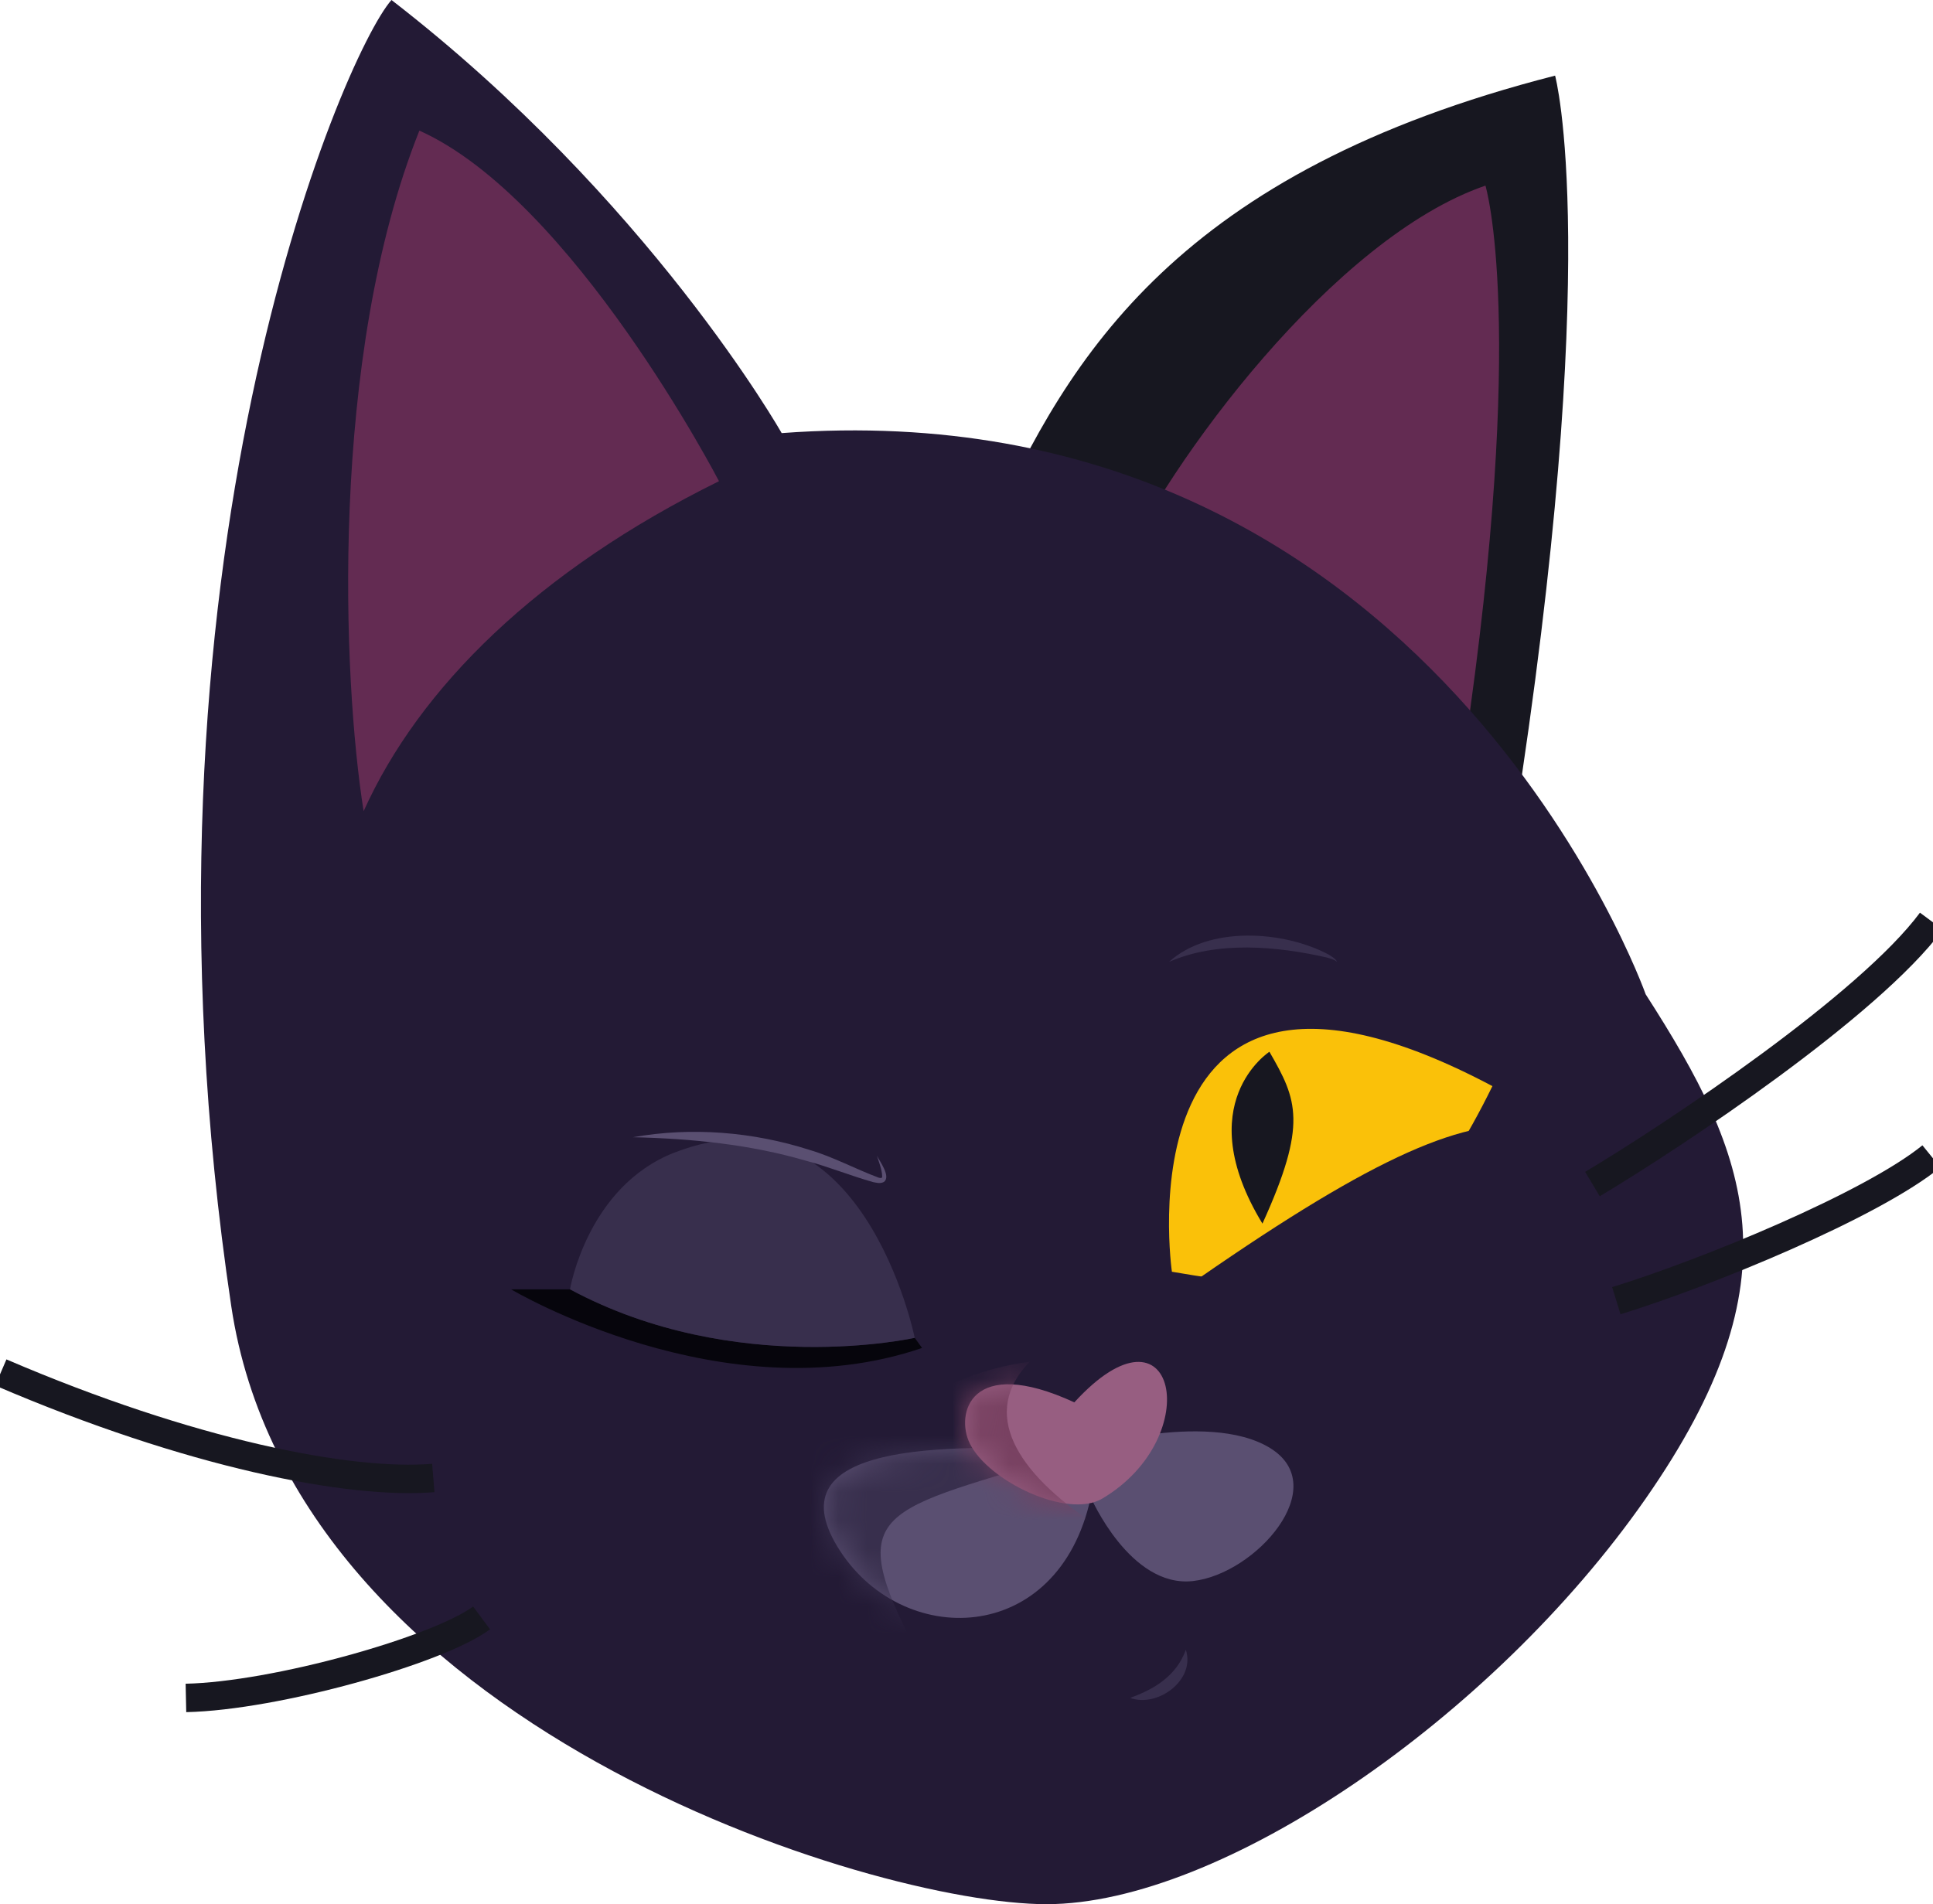
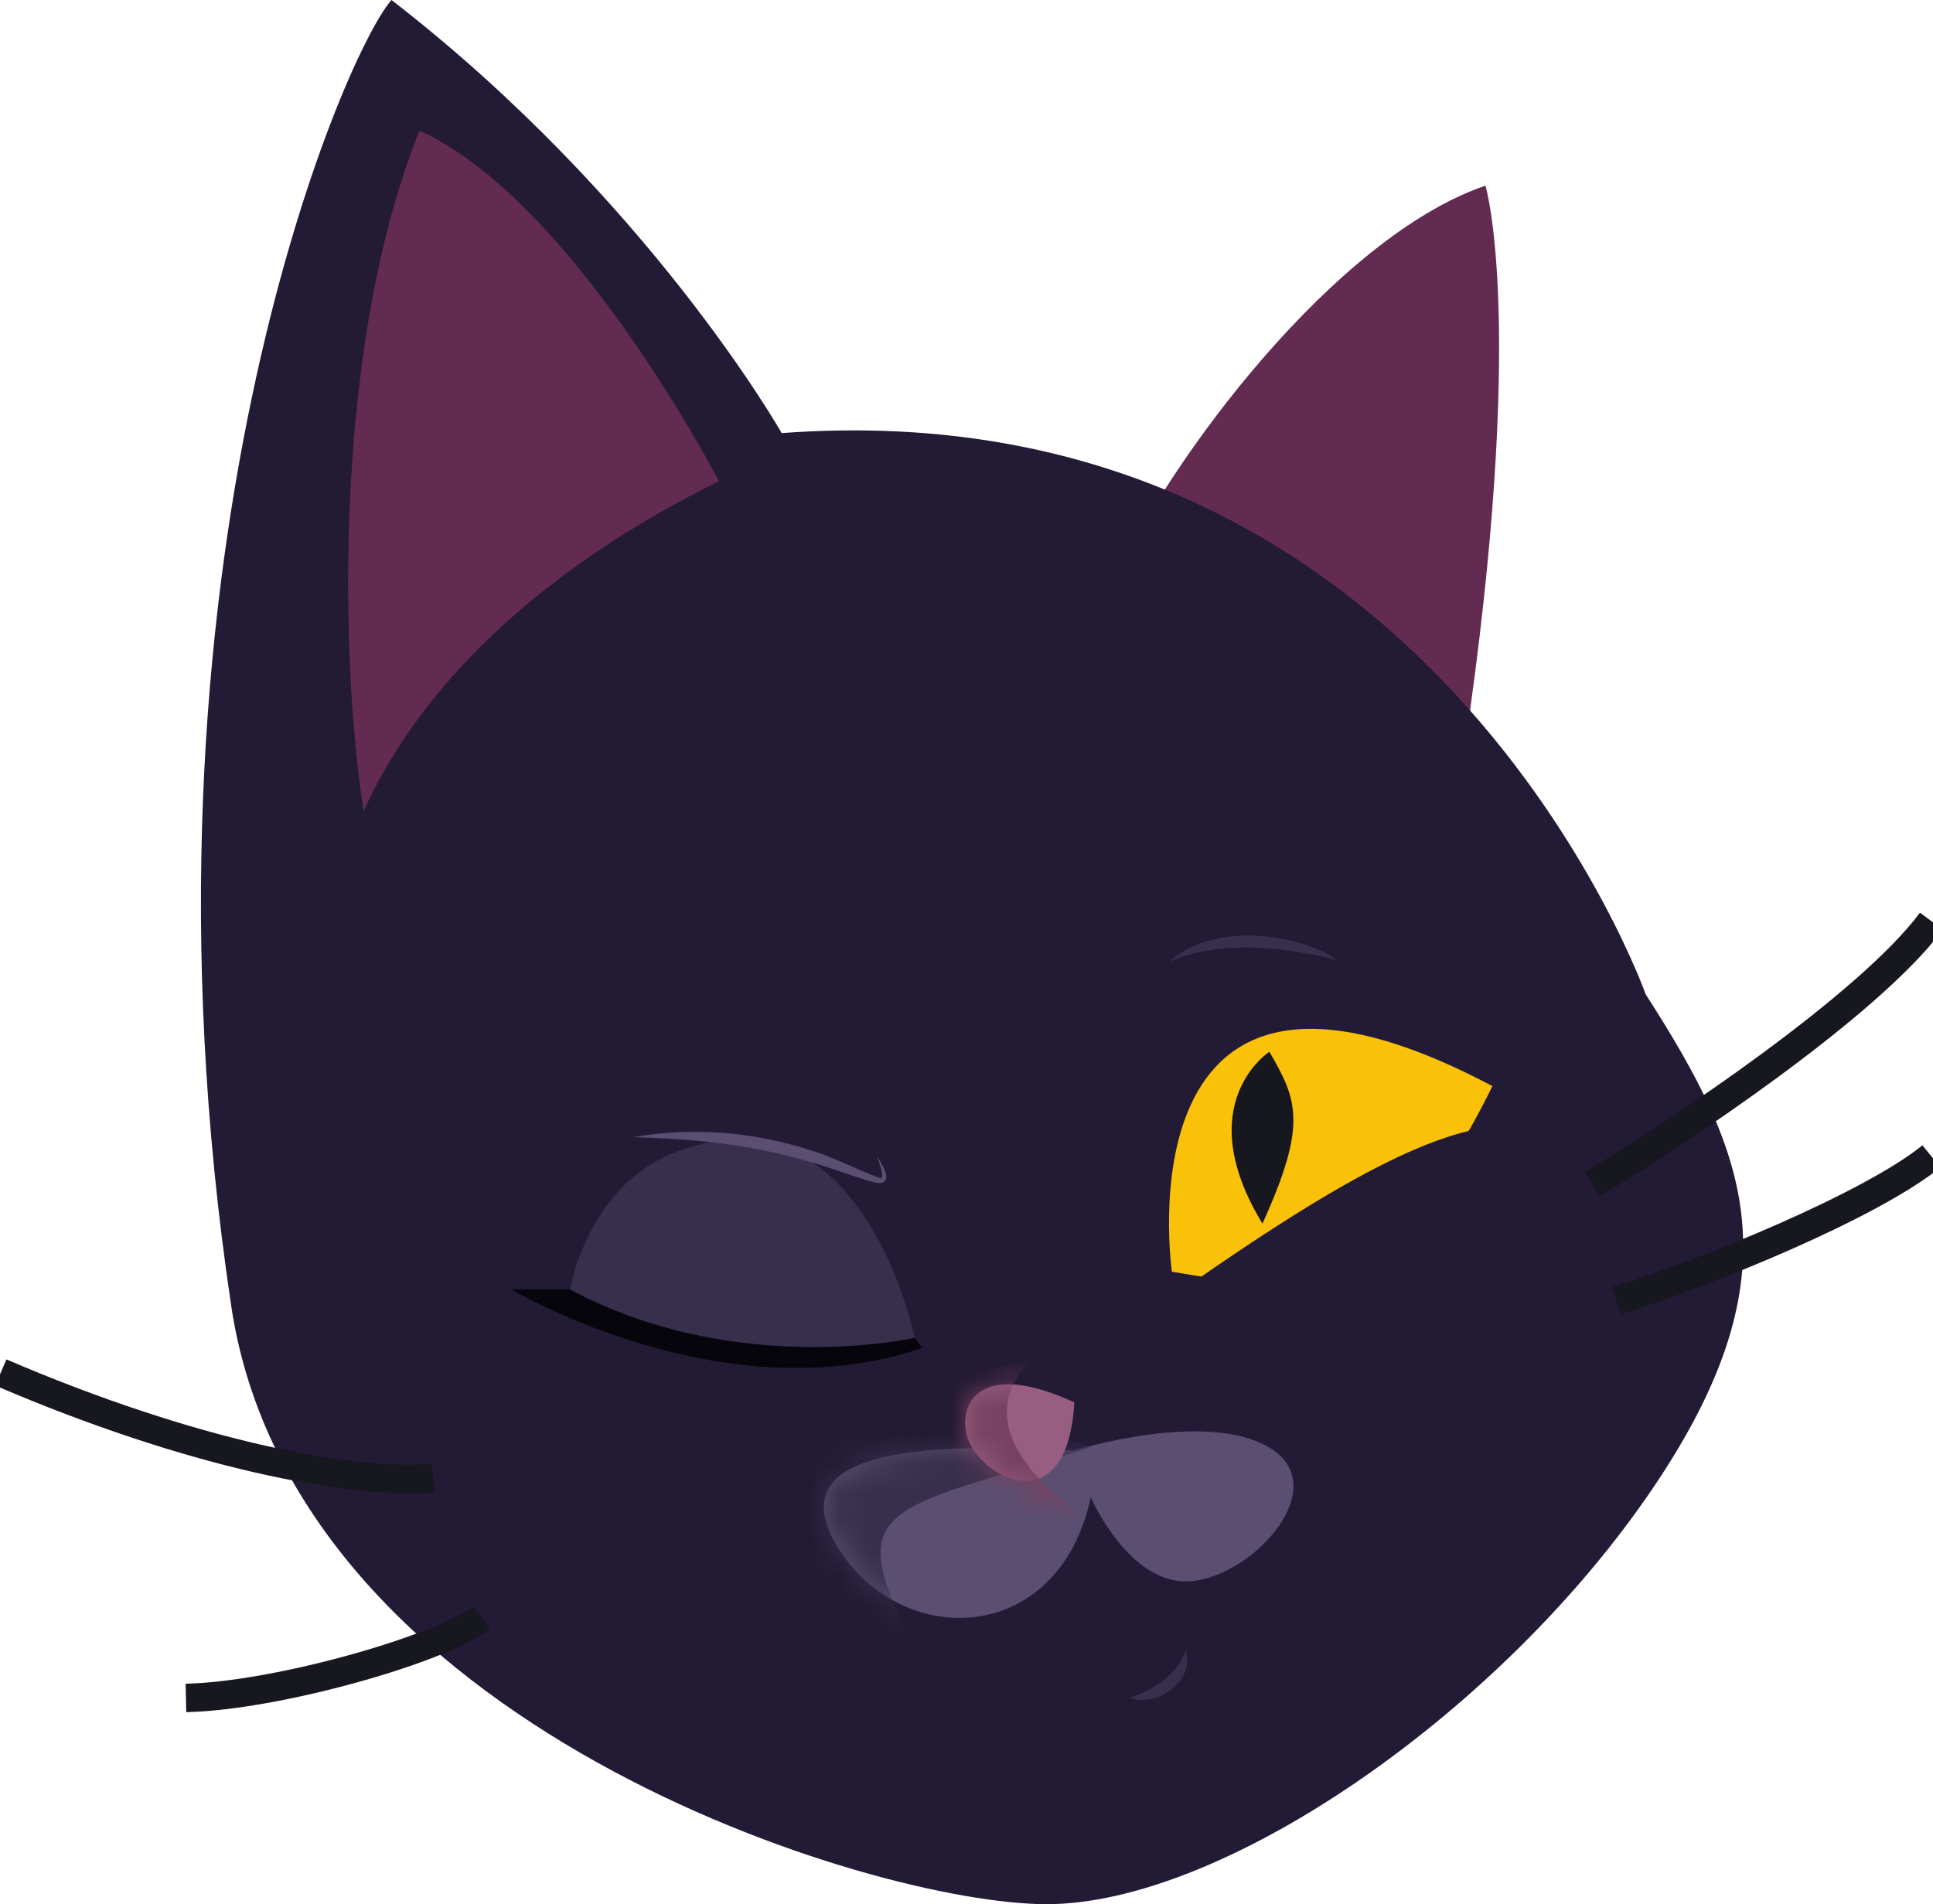
<svg xmlns="http://www.w3.org/2000/svg" width="68" height="67" viewBox="0 0 68 67" fill="none">
  <g clip-path="url(#clip0_2118_710)">
-     <path d="M34.852 18.624C37.612 12.495 41.47 6.046 54.706 2.661C54.706 2.661 56.422 8.949 53.235 29.267C52.133 36.301 33.871 20.801 34.852 18.624Z" fill="#171720" />
    <path d="M39.265 20.318C41.122 16.196 46.947 8.35 52.256 6.531C52.256 6.531 53.727 11.369 51.52 26.364C50.823 31.101 38.605 21.781 39.265 20.317V20.318Z" fill="#632B52" />
    <path d="M27.498 15.239C27.498 15.239 22.842 7.014 13.772 0C12.057 1.935 4.262 20.059 8.135 45.956C10.341 60.71 30.686 67 36.813 67C42.94 67 52.5 60.469 57.893 52.729C63.285 44.989 61.569 40.705 57.893 34.986C57.893 34.986 50.295 13.545 27.498 15.239Z" fill="#231A35" />
    <path d="M12.792 28.541C14.753 24.188 18.921 20.076 25.293 16.931C25.293 16.931 20.146 7.014 14.753 4.596C11.567 12.578 12.057 23.945 12.792 28.541Z" fill="#632B52" />
    <path d="M41.226 44.747C45.393 45.473 48.824 45.715 52.501 38.216C39.265 31.202 41.226 44.747 41.226 44.747Z" fill="#FAC109" />
    <path d="M37.794 51.036C33.137 50.793 27.254 50.793 29.46 54.422C31.667 58.05 37.234 57.961 38.372 52.684C38.372 52.684 39.755 55.874 41.961 55.631C44.168 55.389 46.899 52.308 44.675 50.947C42.451 49.584 37.794 51.036 37.794 51.036Z" fill="#5A4F71" />
    <mask id="mask0_2118_710" style="mask-type:luminance" maskUnits="userSpaceOnUse" x="28" y="50" width="18" height="7">
      <path d="M37.794 51.036C33.137 50.793 27.254 50.793 29.46 54.422C31.667 58.05 37.234 57.961 38.372 52.684C38.372 52.684 39.755 55.874 41.961 55.631C44.168 55.389 46.899 52.308 44.675 50.947C42.451 49.584 37.794 51.036 37.794 51.036Z" fill="white" />
    </mask>
    <g mask="url(#mask0_2118_710)">
      <path d="M38.407 50.916C31.281 53.161 29.582 52.851 32.034 57.689C34.742 63.032 21.984 53.336 27.377 51.158C32.77 48.981 38.407 50.916 38.407 50.916Z" fill="#382F4D" />
    </g>
-     <path d="M37.794 49.343C41.357 45.446 42.451 50.552 38.775 52.73C37.554 53.453 34.778 52.123 34.118 50.794C33.605 49.76 34.118 47.65 37.794 49.343Z" fill="#975E81" />
+     <path d="M37.794 49.343C37.554 53.453 34.778 52.123 34.118 50.794C33.605 49.76 34.118 47.65 37.794 49.343Z" fill="#975E81" />
    <mask id="mask1_2118_710" style="mask-type:luminance" maskUnits="userSpaceOnUse" x="33" y="47" width="9" height="6">
      <path d="M37.794 49.343C41.357 45.446 42.451 50.552 38.775 52.73C37.554 53.453 34.778 52.123 34.118 50.794C33.605 49.76 34.118 47.65 37.794 49.343Z" fill="white" />
    </mask>
    <g mask="url(#mask1_2118_710)">
      <path d="M36.219 47.919C34.485 49.705 35.71 51.781 38.529 53.645C41.349 55.51 29.092 53.575 30.809 50.914C32.525 48.253 36.219 47.918 36.219 47.918V47.919Z" fill="#784161" />
    </g>
    <path d="M44.656 37.007C44.656 37.007 41.837 38.821 44.411 43.054C46.005 39.546 45.636 38.701 44.656 37.007Z" fill="#171720" />
    <path d="M39.755 59.743C40.4 59.509 40.983 59.198 41.393 58.654C41.523 58.482 41.627 58.286 41.716 58.049C42.063 59.099 40.739 60.096 39.755 59.742V59.743Z" fill="#382F4D" />
    <path d="M41.123 33.846C42.527 32.568 45.148 32.74 46.742 33.588C46.85 33.659 46.977 33.726 47.039 33.846C46.944 33.76 46.813 33.735 46.694 33.695C44.925 33.291 42.824 33.098 41.124 33.846H41.123Z" fill="#382F4D" />
    <path d="M56.02 41.662C59.001 39.879 65.752 35.367 67.943 32.411" stroke="#171720" stroke-miterlimit="10" />
    <path d="M56.86 45.766C60.032 44.788 65.819 42.413 67.943 40.687" stroke="#171720" stroke-miterlimit="10" />
    <path d="M0.029 48.291C6.694 51.154 12.302 52.246 15.243 52.004" stroke="#171720" stroke-miterlimit="10" />
    <path d="M6.541 59.743C9.696 59.676 15.412 58.061 16.941 56.928" stroke="#171720" stroke-miterlimit="10" />
    <path d="M17.981 45.367C17.981 45.367 25.45 49.816 32.437 47.429L32.178 47.072C32.178 47.072 25.869 48.492 20.052 45.366H17.979L17.981 45.367Z" fill="#06050C" />
    <path d="M23.728 40.554C30.346 37.977 32.178 47.072 32.178 47.072C32.178 47.072 25.869 48.492 20.052 45.366C20.052 45.366 20.653 41.751 23.728 40.553V40.554Z" fill="#382F4D" />
    <path d="M22.274 40.013C24.332 39.647 26.487 39.823 28.475 40.459C29.318 40.708 30.098 41.135 30.913 41.438C30.993 41.452 31.033 41.468 31.034 41.386C31.024 41.141 30.922 40.902 30.849 40.664C30.951 40.871 31.353 41.401 31.091 41.59C30.951 41.656 30.846 41.615 30.717 41.594C29.906 41.365 29.161 41.056 28.355 40.842C26.378 40.265 24.333 40.062 22.273 40.014L22.274 40.013Z" fill="#5A4F71" />
    <path d="M53.585 39.589C51.015 39.448 47.587 41.139 41.017 45.79C38.697 47.433 52.157 47.059 53.014 43.394C53.871 39.73 53.585 39.589 53.585 39.589Z" fill="#231A35" />
  </g>
  <defs>
    <clipPath id="clip0_2118_710">
      <rect width="68" height="67" fill="white" />
    </clipPath>
  </defs>
</svg>